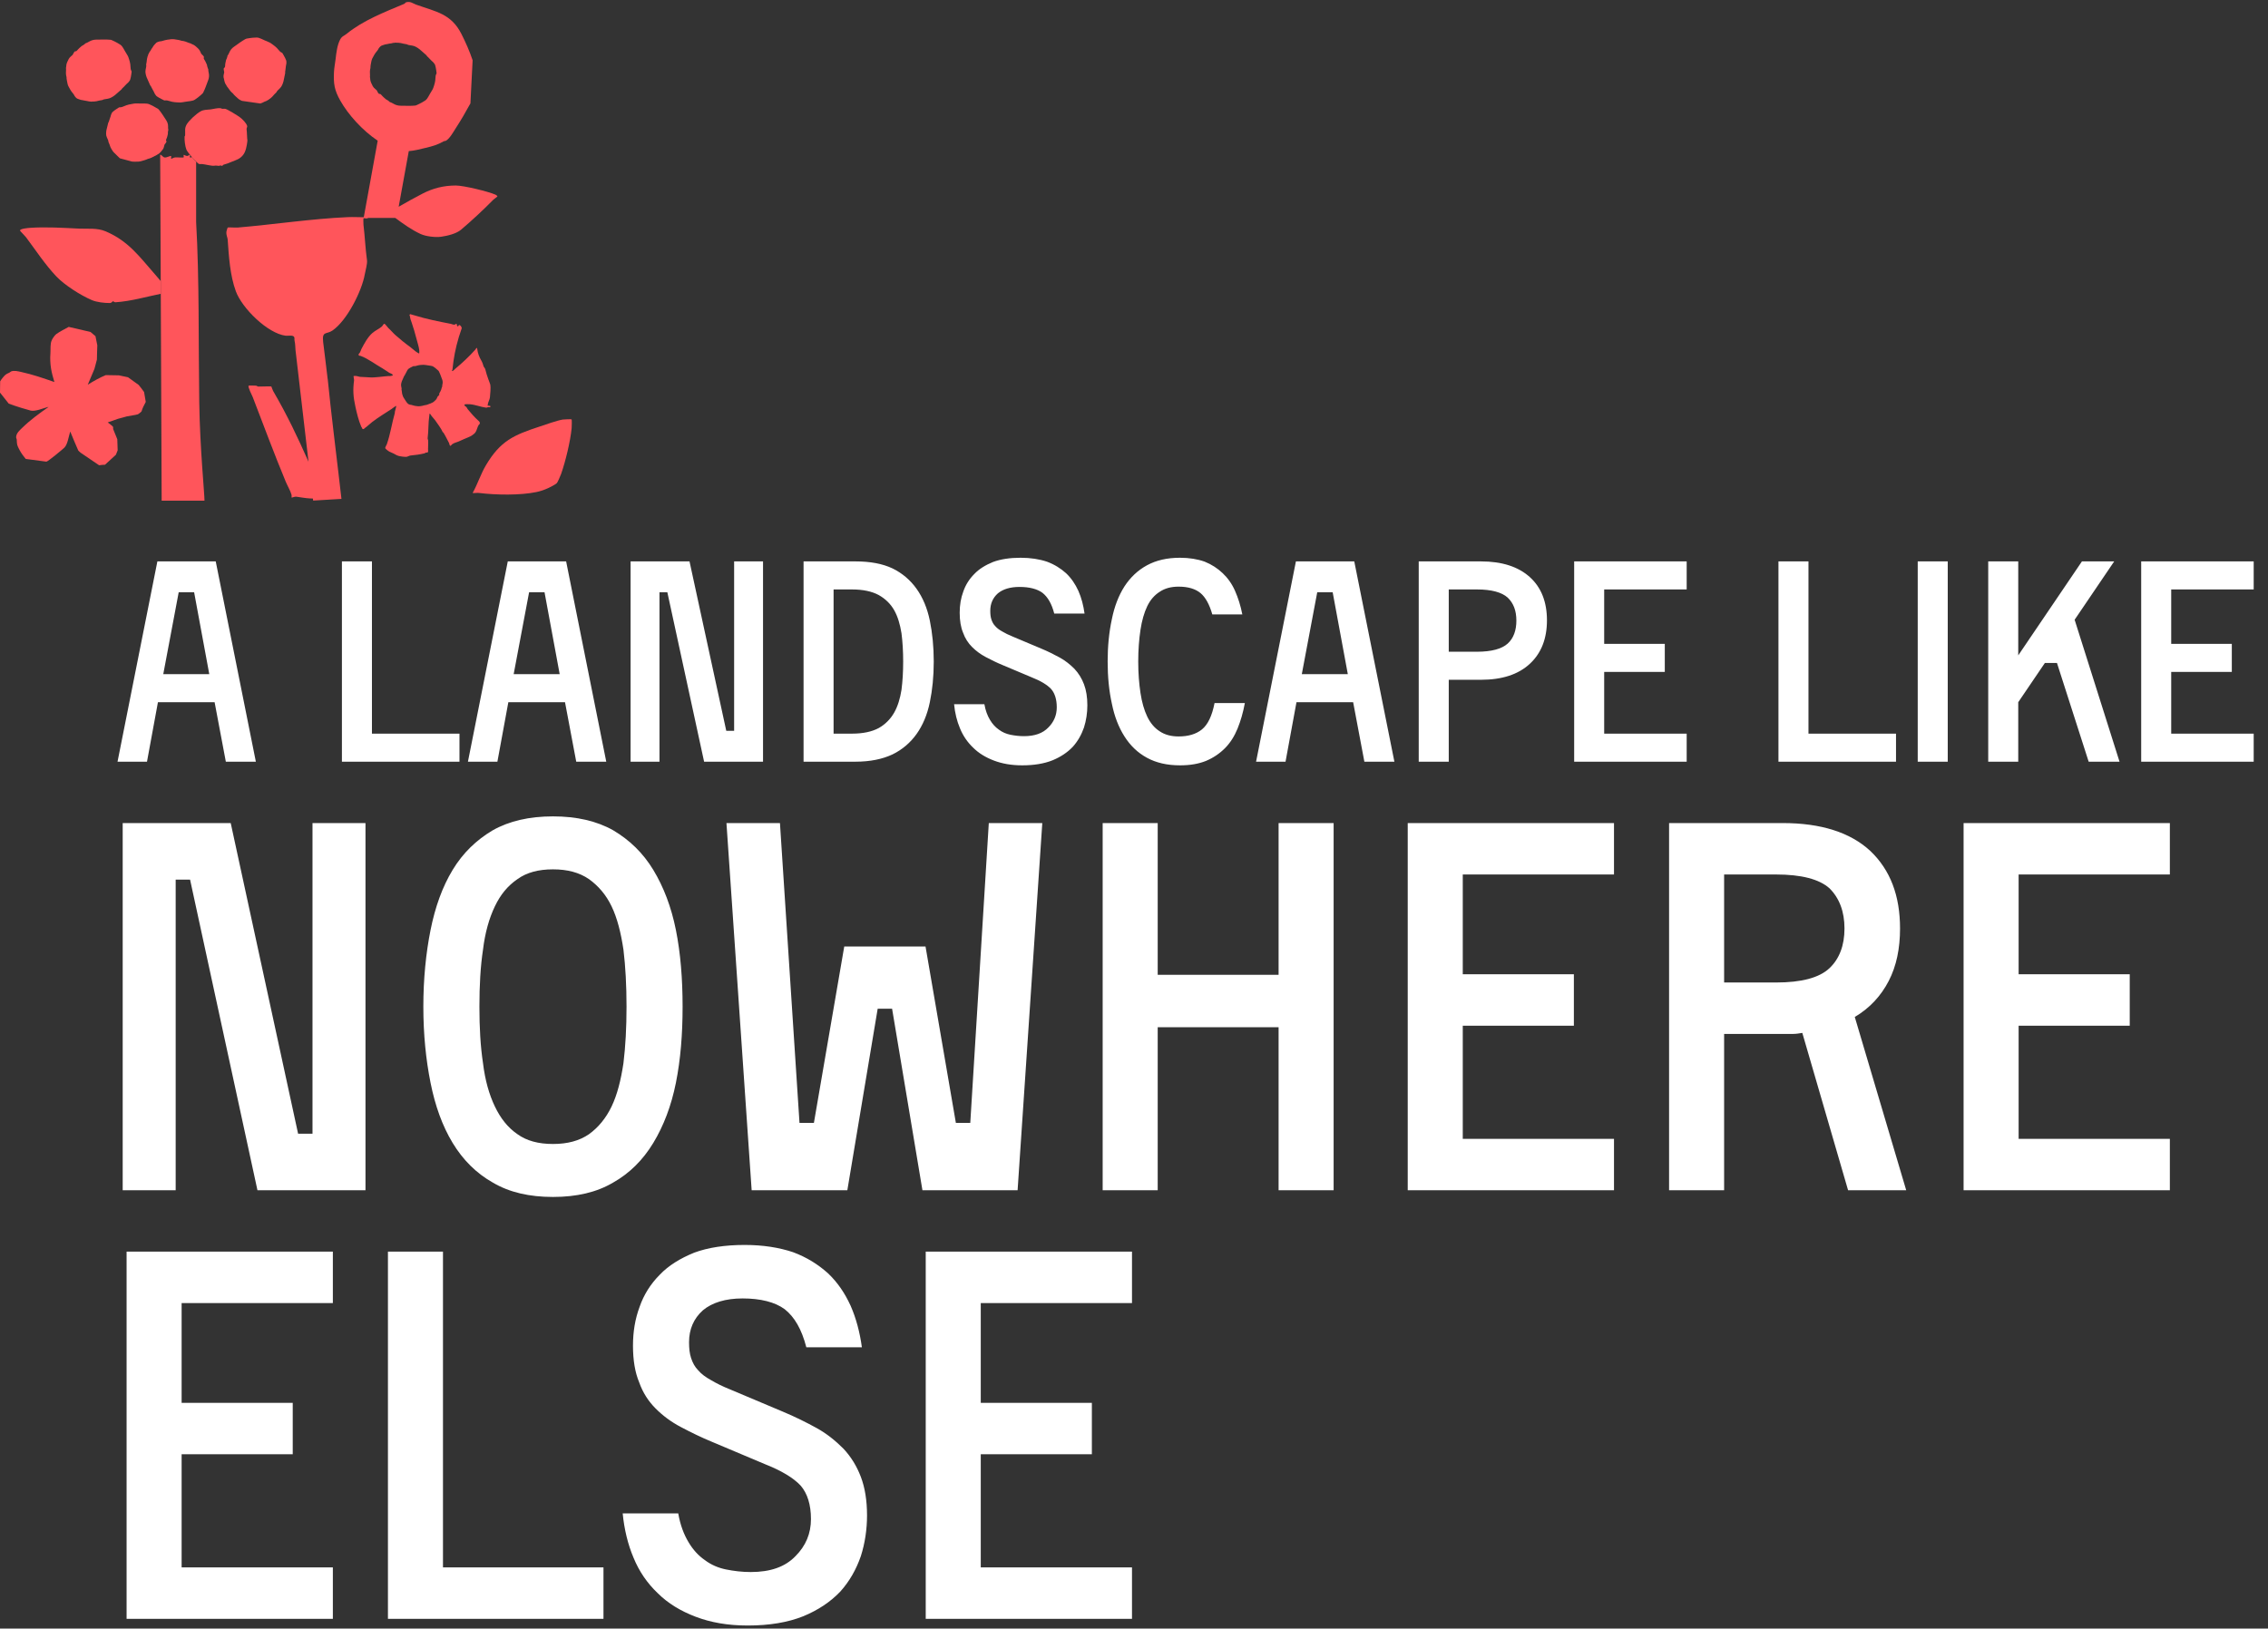
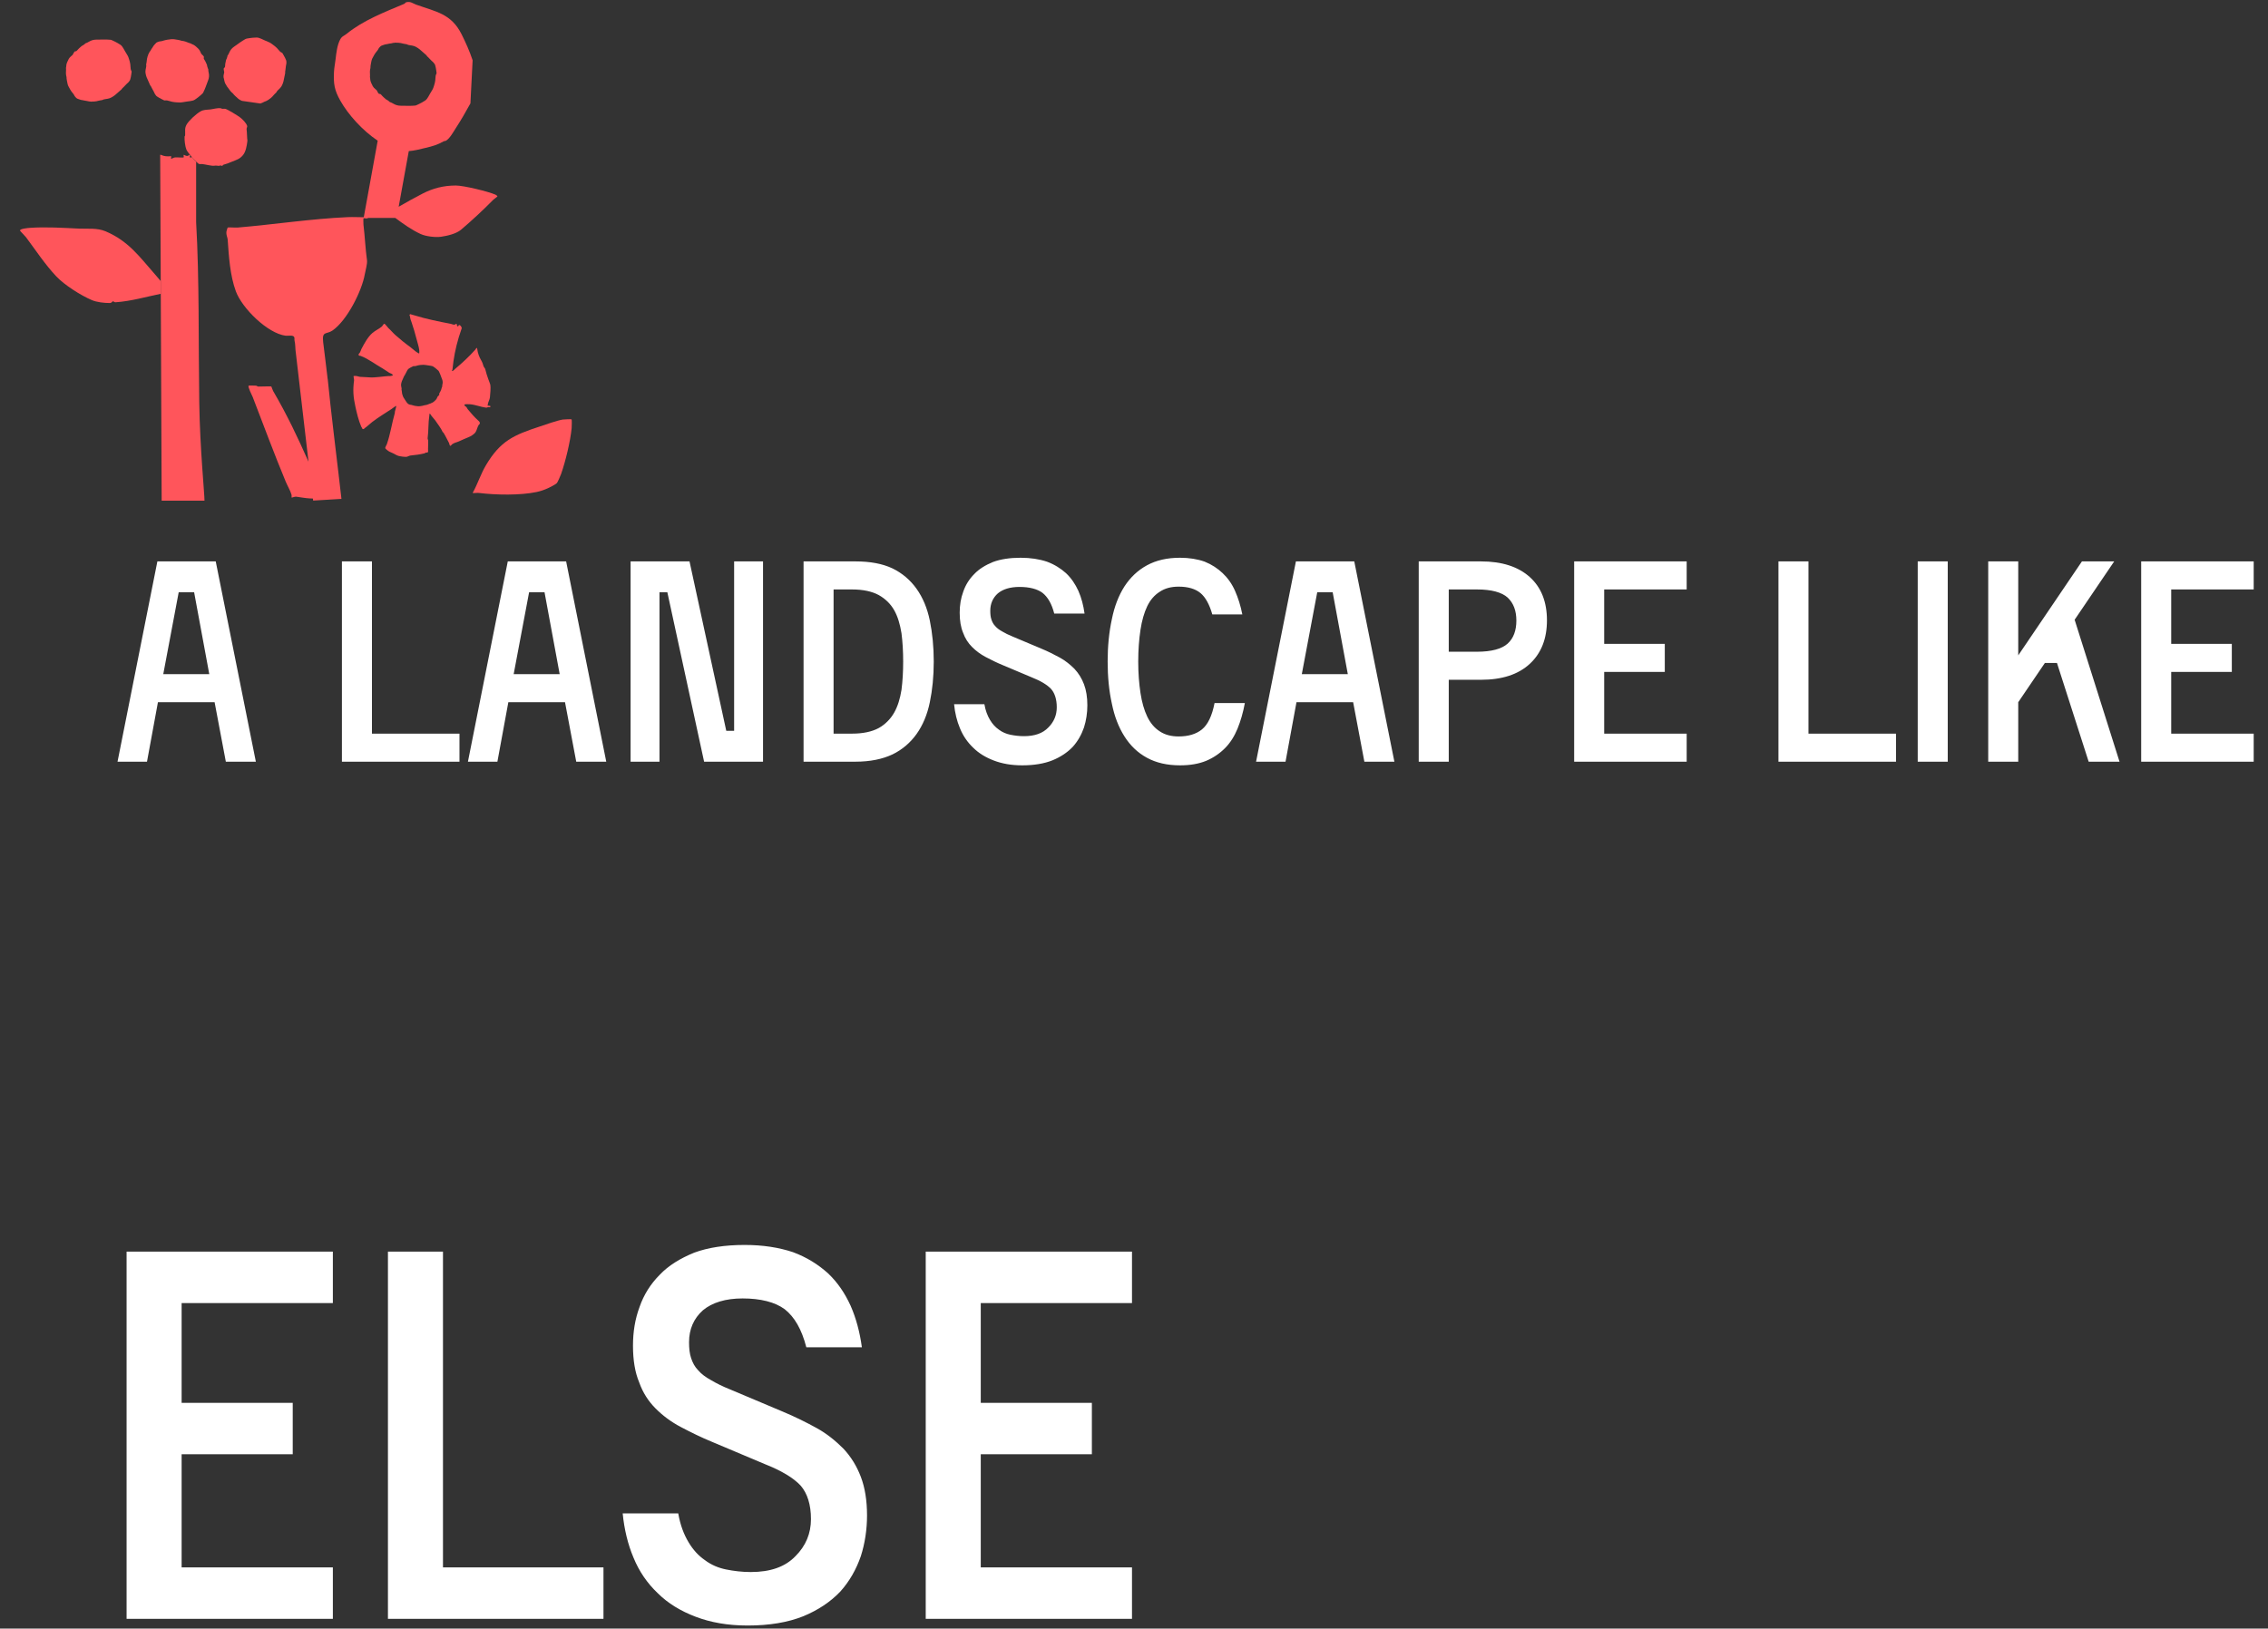
<svg xmlns="http://www.w3.org/2000/svg" width="582" height="418" viewBox="0 0 582 418" fill="none">
  <rect x="0" y="0" width="582" height="418" fill="#333333" stroke="none" />
-   <path d="M93.788 211.252V305.5H66.068L48.776 225.772H45.08V305.5H31.484V211.252H59.204L76.496 290.98H80.192V211.252H93.788ZM141.9 209.536C147.972 209.536 153.12 210.724 157.344 213.1C161.568 215.608 165 218.908 167.64 223.264C170.28 227.62 172.26 232.768 173.448 238.708C174.636 244.648 175.164 251.248 175.164 258.376C175.164 265.504 174.636 271.972 173.448 277.912C172.26 283.852 170.28 289 167.64 293.356C165 297.712 161.568 301.144 157.344 303.52C153.12 306.028 147.972 307.216 141.9 307.216C135.828 307.216 130.68 306.028 126.456 303.52C122.232 301.144 118.8 297.712 116.16 293.356C113.52 289 111.672 283.852 110.484 277.912C109.296 271.972 108.636 265.504 108.636 258.376C108.636 251.248 109.296 244.648 110.484 238.708C111.672 232.768 113.52 227.62 116.16 223.264C118.8 218.908 122.232 215.608 126.456 213.1C130.68 210.724 135.828 209.536 141.9 209.536ZM141.9 293.62C145.596 293.62 148.632 292.828 151.14 291.112C153.516 289.396 155.496 287.02 156.948 283.984C158.4 280.948 159.324 277.252 159.984 272.896C160.512 268.54 160.776 263.788 160.776 258.376C160.776 252.964 160.512 248.08 159.984 243.724C159.324 239.368 158.4 235.672 156.948 232.636C155.496 229.6 153.516 227.356 151.14 225.64C148.632 223.924 145.596 223.132 141.9 223.132C138.204 223.132 135.168 223.924 132.792 225.64C130.284 227.356 128.436 229.6 126.984 232.636C125.532 235.672 124.476 239.368 123.948 243.724C123.288 248.08 123.024 252.964 123.024 258.376C123.024 263.788 123.288 268.54 123.948 272.896C124.476 277.252 125.532 280.948 126.984 283.984C128.436 287.02 130.284 289.396 132.792 291.112C135.168 292.828 138.204 293.62 141.9 293.62ZM237.502 242.932L245.29 288.208H248.986L253.738 211.252H267.466L261.13 305.5H236.71L228.922 258.904H225.226L217.438 305.5H192.886L186.418 211.252H200.146L205.162 288.208H208.858L216.646 242.932H237.502ZM342.227 211.252V305.5H328.103V263.656H297.083V305.5H282.959V211.252H297.083V250.192H328.103V211.252H342.227ZM414.174 292.3V305.5H361.242V211.252H414.174V224.452H375.366V250.06H403.878V263.26H375.366V292.3H414.174ZM442.433 265.372V305.5H428.309V211.252H457.481C467.249 211.252 474.773 213.628 479.921 218.38C485.069 223.264 487.577 229.864 487.577 238.312C487.577 243.46 486.653 247.948 484.673 251.776C482.693 255.604 479.789 258.772 475.961 261.016L489.161 305.5H474.245L462.497 265.108C461.705 265.24 460.913 265.372 460.121 265.372C459.197 265.372 458.405 265.372 457.481 265.372H442.433ZM455.765 252.172C462.233 252.172 466.853 250.984 469.493 248.476C472.001 246.1 473.321 242.668 473.321 238.312C473.321 233.956 472.001 230.524 469.493 228.016C466.853 225.64 462.233 224.452 455.765 224.452H442.433V252.172H455.765ZM556.816 292.3V305.5H503.884V211.252H556.816V224.452H518.008V250.06H546.52V263.26H518.008V292.3H556.816Z" fill="white" />
  <path d="M85.416 402.3V415.5H32.484V321.252H85.416V334.452H46.608V360.06H75.12V373.26H46.608V402.3H85.416ZM154.859 402.3V415.5H99.551V321.252H113.675V402.3H154.859ZM206.916 345.804C205.728 341.184 203.88 338.016 201.372 336.036C198.864 334.188 195.168 333.264 190.548 333.264C186.192 333.264 182.76 334.32 180.384 336.3C178.008 338.412 176.82 341.184 176.82 344.484C176.82 346.068 176.952 347.388 177.348 348.576C177.744 349.764 178.272 350.82 179.196 351.744C179.988 352.668 181.044 353.46 182.496 354.252C183.816 355.044 185.4 355.836 187.38 356.628L200.844 362.304C204.012 363.624 206.916 365.076 209.556 366.528C212.196 367.98 214.44 369.828 216.42 371.808C218.4 373.92 219.852 376.296 220.908 379.068C221.964 381.84 222.492 385.14 222.492 388.968C222.492 392.532 221.964 396.096 220.908 399.396C219.72 402.828 218.004 405.864 215.628 408.504C213.12 411.144 209.952 413.256 206.124 414.84C202.164 416.424 197.412 417.216 191.868 417.216C186.72 417.216 182.364 416.424 178.536 414.972C174.708 413.52 171.408 411.54 168.768 408.9C166.128 406.392 164.016 403.356 162.564 399.792C161.112 396.36 160.188 392.532 159.792 388.44H174.048C174.576 391.476 175.5 393.852 176.688 395.832C177.876 397.812 179.196 399.264 180.912 400.452C182.496 401.64 184.344 402.432 186.324 402.828C188.304 403.224 190.416 403.488 192.66 403.488C197.676 403.488 201.504 402.168 204.144 399.396C206.784 396.756 208.104 393.588 208.104 389.892C208.104 386.196 207.18 383.292 205.464 381.312C203.616 379.332 200.58 377.484 196.224 375.768L182.76 370.092C179.856 368.904 177.216 367.584 174.708 366.264C172.2 364.944 170.088 363.36 168.24 361.512C166.392 359.664 164.94 357.42 164.016 354.78C162.96 352.272 162.432 349.104 162.432 345.408C162.432 341.844 162.96 338.544 164.148 335.376C165.204 332.34 166.92 329.568 169.296 327.192C171.54 324.816 174.576 322.968 178.14 321.516C181.704 320.196 186.06 319.536 191.076 319.536C195.828 319.536 199.92 320.196 203.484 321.384C207.048 322.704 209.952 324.552 212.46 326.796C214.968 329.172 216.816 331.944 218.268 335.112C219.72 338.412 220.644 341.976 221.172 345.804H206.916ZM290.485 402.3V415.5H237.553V321.252H290.485V334.452H251.677V360.06H280.189V373.26H251.677V402.3H290.485Z" fill="white" />
  <path d="M55.072 180.236H40.528L37.72 195.5H30.16L40.384 144.092H55.36L65.656 195.5H57.952L55.072 180.236ZM41.896 173.036H53.704L49.816 152.012H45.856L41.896 173.036ZM117.909 188.3V195.5H87.741V144.092H95.445V188.3H117.909ZM144.99 180.236H130.446L127.638 195.5H120.078L130.302 144.092H145.278L155.574 195.5H147.87L144.99 180.236ZM131.814 173.036H143.622L139.734 152.012H135.774L131.814 173.036ZM195.803 144.092V195.5H180.683L171.251 152.012H169.235V195.5H161.819V144.092H176.939L186.371 187.58H188.387V144.092H195.803ZM219.526 144.092C223.27 144.092 226.438 144.668 229.03 145.892C231.55 147.116 233.638 148.916 235.222 151.148C236.806 153.38 237.958 156.116 238.606 159.284C239.254 162.452 239.614 165.98 239.614 169.796C239.614 173.612 239.254 177.14 238.606 180.236C237.958 183.404 236.806 186.14 235.222 188.372C233.638 190.604 231.55 192.404 229.03 193.628C226.438 194.852 223.27 195.5 219.526 195.5H206.206V144.092H219.526ZM213.91 188.3H218.662C221.47 188.3 223.774 187.796 225.502 186.86C227.158 185.924 228.526 184.556 229.462 182.9C230.398 181.244 230.974 179.3 231.334 177.068C231.622 174.836 231.766 172.388 231.766 169.796C231.766 167.204 231.622 164.756 231.334 162.524C230.974 160.292 230.398 158.276 229.462 156.62C228.526 154.964 227.158 153.668 225.502 152.732C223.774 151.796 221.47 151.292 218.662 151.292H213.91V188.3ZM270.534 157.484C269.886 154.964 268.878 153.236 267.51 152.156C266.142 151.148 264.126 150.644 261.606 150.644C259.23 150.644 257.358 151.22 256.062 152.3C254.766 153.452 254.118 154.964 254.118 156.764C254.118 157.628 254.19 158.348 254.406 158.996C254.622 159.644 254.91 160.22 255.414 160.724C255.846 161.228 256.422 161.66 257.214 162.092C257.934 162.524 258.798 162.956 259.878 163.388L267.222 166.484C268.95 167.204 270.534 167.996 271.974 168.788C273.414 169.58 274.638 170.588 275.718 171.668C276.798 172.82 277.59 174.116 278.166 175.628C278.742 177.14 279.03 178.94 279.03 181.028C279.03 182.972 278.742 184.916 278.166 186.716C277.518 188.588 276.582 190.244 275.286 191.684C273.918 193.124 272.19 194.276 270.102 195.14C267.942 196.004 265.35 196.436 262.326 196.436C259.518 196.436 257.142 196.004 255.054 195.212C252.966 194.42 251.166 193.34 249.726 191.9C248.286 190.532 247.134 188.876 246.342 186.932C245.55 185.06 245.046 182.972 244.83 180.74H252.606C252.894 182.396 253.398 183.692 254.046 184.772C254.694 185.852 255.414 186.644 256.35 187.292C257.214 187.94 258.222 188.372 259.302 188.588C260.382 188.804 261.534 188.948 262.758 188.948C265.494 188.948 267.582 188.228 269.022 186.716C270.462 185.276 271.182 183.548 271.182 181.532C271.182 179.516 270.678 177.932 269.742 176.852C268.734 175.772 267.078 174.764 264.702 173.828L257.358 170.732C255.774 170.084 254.334 169.364 252.966 168.644C251.598 167.924 250.446 167.06 249.438 166.052C248.43 165.044 247.638 163.82 247.134 162.38C246.558 161.012 246.27 159.284 246.27 157.268C246.27 155.324 246.558 153.524 247.206 151.796C247.782 150.14 248.718 148.628 250.014 147.332C251.238 146.036 252.894 145.028 254.838 144.236C256.782 143.516 259.158 143.156 261.894 143.156C264.486 143.156 266.718 143.516 268.662 144.164C270.606 144.884 272.19 145.892 273.558 147.116C274.926 148.412 275.934 149.924 276.726 151.652C277.518 153.452 278.022 155.396 278.31 157.484H270.534ZM311.094 157.7C310.374 155.18 309.366 153.308 308.07 152.228C306.774 151.148 304.902 150.572 302.454 150.572C300.51 150.572 298.926 151.004 297.63 151.868C296.262 152.732 295.182 153.956 294.39 155.612C293.598 157.268 293.022 159.284 292.662 161.66C292.302 164.036 292.086 166.772 292.086 169.796C292.086 172.82 292.302 175.484 292.662 177.86C293.022 180.236 293.598 182.252 294.39 183.908C295.182 185.564 296.262 186.86 297.63 187.724C298.926 188.588 300.51 189.02 302.454 189.02C304.902 189.02 306.918 188.444 308.43 187.22C309.942 185.996 311.022 183.764 311.67 180.452H319.446C319.014 182.828 318.366 185.06 317.574 187.004C316.782 188.948 315.702 190.676 314.334 192.044C312.966 193.412 311.382 194.492 309.51 195.284C307.566 196.076 305.334 196.436 302.814 196.436C299.502 196.436 296.694 195.788 294.318 194.492C291.942 193.196 290.07 191.396 288.558 189.02C287.046 186.644 285.966 183.836 285.318 180.596C284.598 177.356 284.238 173.756 284.238 169.796C284.238 165.836 284.598 162.236 285.318 158.924C285.966 155.684 287.046 152.876 288.558 150.5C290.07 148.196 291.942 146.396 294.318 145.1C296.694 143.804 299.502 143.156 302.814 143.156C305.19 143.156 307.35 143.516 309.15 144.164C310.95 144.884 312.462 145.892 313.758 147.116C315.054 148.34 316.134 149.852 316.926 151.652C317.718 153.452 318.366 155.468 318.798 157.7H311.094ZM347.237 180.236H332.693L329.885 195.5H322.325L332.549 144.092H347.525L357.821 195.5H350.117L347.237 180.236ZM334.061 173.036H345.869L341.981 152.012H338.021L334.061 173.036ZM380.05 144.092C385.45 144.092 389.626 145.46 392.578 148.124C395.53 150.788 396.97 154.532 396.97 159.212C396.97 163.892 395.53 167.636 392.578 170.372C389.626 173.108 385.45 174.476 380.05 174.476H371.77V195.5H364.066V144.092H380.05ZM379.042 167.276C382.714 167.276 385.378 166.556 386.89 165.188C388.402 163.82 389.122 161.804 389.122 159.284C389.122 156.764 388.402 154.82 386.89 153.38C385.378 152.012 382.714 151.292 379.042 151.292H371.77V167.276H379.042ZM432.825 188.3V195.5H403.953V144.092H432.825V151.292H411.657V165.26H427.209V172.46H411.657V188.3H432.825ZM486.543 188.3V195.5H456.375V144.092H464.079V188.3H486.543ZM499.818 195.5H492.114V144.092H499.818V195.5ZM517.908 195.5H510.204V144.092H517.908V168.212L534.252 144.092H542.532L532.38 159.068L543.9 195.5H535.98L527.844 170.156H524.748L517.908 180.236V195.5ZM578.33 188.3V195.5H549.458V144.092H578.33V151.292H557.162V165.26H572.714V172.46H557.162V188.3H578.33Z" fill="white" />
  <path d="M84.082 97.273C83.753 94.142 83.282 90.933 82.927 87.796C82.597 84.878 83.753 85.898 85.309 84.839C89.047 82.276 92.862 74.703 93.611 70.397C93.772 69.48 94.302 67.679 94.179 66.808C93.753 63.812 93.644 60.688 93.269 57.673C93.237 57.389 93.224 56.097 93.282 56.039C93.411 55.91 94.263 56.252 94.438 55.929H101.429C103.456 57.44 105.638 59.002 107.937 60.061C109.292 60.688 111.765 60.978 113.237 60.758C114.883 60.513 117.085 59.997 118.331 58.944C121.036 56.646 124.005 53.902 126.555 51.294C126.762 51.081 127.64 50.494 127.647 50.403C127.659 50.294 127.317 50.035 127.149 49.964C125.271 49.138 118.957 47.608 116.943 47.614C113.857 47.627 111.171 48.292 108.46 49.68C106.381 50.745 104.334 51.895 102.307 53.063L104.902 38.783C106.336 38.679 107.769 38.305 109.176 37.963C111.074 37.498 112.185 37.22 113.928 36.239C114.038 36.181 114.238 36.22 114.444 36.11C115.413 35.568 116.329 33.87 116.917 32.966C118.202 30.997 119.538 28.705 120.719 26.536L121.281 15.471C120.519 13.146 119.396 10.674 118.44 8.776C115.794 3.521 111.952 3.03 106.8 1.197C105.922 0.887 105.341 0.261 104.192 0.596C104.024 0.641 103.934 0.9 103.721 0.99C98.743 3.082 93.172 5.232 88.957 8.679C88.272 9.241 87.749 9.247 87.252 10.216C86.523 11.642 86.303 13.566 86.122 15.135C86.013 16.097 85.754 17.453 85.709 18.389C85.554 21.533 85.806 23.127 87.336 25.845C89.331 29.383 92.966 33.463 96.923 36.11L93.353 55.755C91.997 55.755 90.629 55.671 89.273 55.729C79.989 56.136 70.28 57.621 60.938 58.409C60.46 58.447 58.511 58.305 58.42 58.402C58.382 58.441 58.13 59.293 58.11 59.422C58.001 60.378 58.388 60.901 58.427 61.488C58.724 65.814 59.021 70.662 60.518 74.755C62.087 79.055 68.627 85.581 73.32 86.169C73.953 86.246 75.335 85.878 75.535 86.614C75.599 86.847 75.515 87.156 75.586 87.447C75.819 88.461 75.728 88.938 75.832 89.862C76.936 99.403 78.046 108.964 79.169 118.513C76.393 112.251 73.701 106.537 70.099 100.372C69.938 100.101 69.679 99.261 69.641 99.216C69.524 99.093 66.832 99.248 66.29 99.216C66.051 99.203 65.903 99.003 65.657 98.984C65.367 98.958 63.882 98.926 63.811 98.99C63.52 99.274 64.669 101.437 64.863 101.934C67.652 109.178 70.364 116.505 73.346 123.684C73.746 124.639 74.56 126.04 74.805 126.976C74.863 127.209 74.792 127.674 74.831 127.706C74.896 127.77 75.625 127.428 76.025 127.48C77.058 127.622 78.453 127.88 79.466 127.925C79.647 127.932 79.944 127.945 80.293 127.958C80.312 128.132 80.331 128.306 80.357 128.481L87.62 128.048C87.62 128.048 86.303 116.589 85.593 110.824C85.038 106.305 84.567 101.799 84.095 97.26L84.082 97.273ZM96.277 22.824C96.026 22.617 95.8 22.391 95.658 22.114C95.516 21.843 95.393 21.565 95.257 21.287C95.135 21.048 95.083 20.784 95.025 20.526C94.986 20.338 95.025 20.132 94.967 19.951C94.896 19.751 94.967 19.576 94.954 19.389C94.909 18.724 94.883 18.066 95.064 17.427C95.051 16.833 95.206 16.271 95.309 15.697C95.348 15.464 95.438 15.232 95.529 15.012C95.6 14.838 95.709 14.683 95.8 14.522C95.961 14.238 96.097 13.934 96.297 13.682C96.484 13.456 96.632 13.198 96.833 12.985C96.891 12.921 96.955 12.856 96.988 12.778C97.168 12.359 97.465 12.023 97.801 11.771C98.104 11.623 98.401 11.558 98.673 11.455C98.957 11.345 99.312 11.365 99.602 11.268C99.925 11.158 100.28 11.19 100.596 11.081C100.7 11.048 100.816 11.042 100.926 11.009C101.119 10.951 101.339 11.016 101.533 10.945C101.687 10.893 101.862 11.061 102.036 10.964C102.075 10.945 102.146 10.964 102.204 10.977C102.436 11.003 102.662 11.029 102.824 11.048C103.379 11.158 103.857 11.319 104.412 11.371C104.593 11.487 104.793 11.552 105.006 11.578C105.27 11.61 105.542 11.655 105.806 11.707C106.148 11.778 106.491 11.875 106.781 12.055C107.085 12.249 107.414 12.417 107.685 12.656C108.201 13.108 108.718 13.56 109.234 14.011C109.318 14.089 109.428 14.16 109.467 14.25C109.538 14.412 109.673 14.515 109.796 14.625C110.241 15.032 110.603 15.509 111.081 15.897C111.126 15.935 111.171 15.974 111.203 16.019C111.378 16.258 111.61 16.471 111.675 16.749C111.771 17.181 111.914 17.608 111.939 18.047C111.952 18.272 111.997 18.498 112.036 18.763C112.03 18.789 112.023 18.866 111.991 18.924C111.784 19.279 111.746 19.68 111.739 20.067C111.726 20.932 111.475 21.733 111.197 22.527C111.113 22.766 110.997 22.998 110.855 23.211C110.5 23.741 110.222 24.309 109.899 24.851C109.68 25.212 109.46 25.568 109.099 25.806C108.834 25.981 108.563 26.149 108.279 26.303C107.808 26.562 107.317 26.801 106.82 27.02C106.704 27.072 106.568 27.098 106.439 27.104C105.922 27.13 105.413 27.181 104.89 27.162C104.199 27.136 103.502 27.143 102.811 27.136C102.146 27.13 101.52 26.962 100.945 26.613C100.797 26.523 100.648 26.439 100.493 26.368C100.319 26.291 100.138 26.226 99.97 26.155C99.867 25.961 99.641 25.903 99.499 25.761C99.35 25.613 99.118 25.587 98.969 25.425C98.815 25.264 98.621 25.128 98.453 24.974C98.305 24.838 98.15 24.696 98.027 24.548C97.898 24.386 97.775 24.238 97.594 24.122C97.485 24.108 97.368 24.096 97.252 24.089C97.175 24.005 97.084 23.928 97.026 23.837C96.904 23.637 96.8 23.424 96.658 23.153C96.574 23.076 96.432 22.953 96.284 22.83L96.277 22.824Z" fill="#FF555B" />
-   <path d="M35.565 98.784L32.847 96.828C32.041 96.64 31.279 96.498 30.51 96.337L27.14 96.279C25.694 96.866 24.022 97.809 22.524 98.732C23.119 97.331 23.777 95.762 24.235 94.684L24.868 92.308C24.9 91.198 24.92 89.591 24.971 88.635L24.5 86.285C24.08 85.93 23.654 85.575 23.222 85.201L17.637 83.903C16.559 84.497 15.384 85.065 14.455 85.736C14.087 85.995 13.48 86.873 13.293 87.292C12.821 88.267 13.021 89.648 12.938 90.681C12.834 91.934 12.892 93.29 13.099 94.594C13.286 95.762 13.615 96.911 13.958 98.054C11.169 97.079 8.347 96.104 5.462 95.478C4.622 95.291 3.615 95.026 2.828 95.343C2.686 95.401 2.595 95.562 2.447 95.62C1.472 96.072 1.375 96.13 0.671 96.982C0.439 97.266 0.226 97.563 0.039 97.873C0.039 97.873 0.013 99.61 0 100.766L2.24 103.593C3.686 104.168 7.211 105.239 7.863 105.382C9.116 105.659 11.02 104.794 12.253 104.478C12.311 104.458 12.376 104.465 12.441 104.465C10.155 106.059 7.831 107.738 5.752 109.759C5.055 110.436 4.145 111.192 4.138 112.244C4.138 112.425 4.293 112.644 4.3 112.845C4.338 114.116 4.358 114.252 5.023 115.517C5.468 116.344 6.01 117.092 6.598 117.79L11.905 118.493C12.337 118.435 16.017 115.382 16.534 114.878C17.334 114.09 17.625 112.037 17.999 110.83C17.999 110.811 18.018 110.792 18.031 110.772C18.67 112.412 19.413 114.045 20.078 115.614C20.116 115.692 20.381 115.937 20.71 116.214L25.436 119.417C25.927 119.333 26.437 119.3 26.947 119.281L29.742 116.718C29.91 116.298 30.058 115.879 30.194 115.575L30.097 112.728C29.762 111.85 29.407 111.05 29.058 110.172C28.993 109.997 29.097 109.688 28.968 109.494C28.871 109.345 28.09 108.745 27.876 108.59C27.793 108.538 27.709 108.48 27.638 108.422L30.31 107.486C30.936 107.351 32.208 106.95 32.538 106.879C33.409 106.686 34.558 106.576 35.391 106.337C35.507 106.305 36.295 105.691 36.327 105.569C36.56 104.736 36.986 103.955 37.405 103.161L36.973 100.624C36.598 100.049 36.024 99.358 35.585 98.797L35.565 98.784Z" fill="#FF555B" />
  <path d="M39.861 70.52C35.852 65.975 33.057 61.914 27.111 59.377C24.91 58.441 22.534 58.783 20.248 58.673C16.11 58.48 11.798 58.196 7.679 58.48C7.253 58.512 5.051 58.693 5.135 59.19C5.155 59.3 6.426 60.558 6.665 60.881C9.177 64.238 11.559 67.886 14.451 70.946C16.517 73.135 20.674 75.794 23.554 77.021C24.864 77.582 26.769 77.776 28.163 77.776C28.667 77.776 28.88 77.331 28.983 77.311C29.08 77.299 29.332 77.602 29.642 77.582C33.644 77.318 37.427 76.182 41.269 75.407L41.256 72.16C40.72 71.533 40.223 70.927 39.868 70.52H39.861Z" fill="#FF555B" />
  <path d="M144.501 107.673C143.055 107.88 140.072 108.958 138.594 109.442C131.835 111.657 128.407 113.129 124.675 119.449C123.345 121.696 122.558 124.265 121.279 126.537C121.809 126.589 122.409 126.466 122.913 126.525C127.238 127.06 133.5 127.17 137.709 126.279C138.678 126.073 139.679 125.737 140.582 125.317C141.209 125.027 142.358 124.459 142.848 124.039C143.1 123.826 143.83 122.083 143.991 121.637C145.108 118.481 146.386 113.18 146.696 109.868C146.728 109.507 146.767 107.719 146.683 107.641C146.606 107.564 144.869 107.628 144.501 107.68V107.673Z" fill="#FF555B" />
  <path d="M121.99 110.992C122.358 110.475 122.468 109.688 122.81 109.113C122.888 108.984 123.094 108.848 123.114 108.771C123.223 108.371 122.959 108.151 122.688 107.912C121.797 107.125 120.854 106.027 120.041 105.052C119.828 104.794 119.737 104.316 119.343 104.29C119.402 104.11 119.001 103.935 119.227 103.813C119.402 103.716 120.325 103.735 120.583 103.755C121.919 103.858 123.34 104.445 124.682 104.626C125.025 104.671 125.109 104.465 125.457 104.497C125.819 104.536 125.864 104.587 125.825 104.187C125.67 104.252 125.496 104.097 125.444 104.097C125.302 104.097 125.07 104.407 125.173 103.8C125.27 103.193 125.651 102.58 125.722 101.973C125.806 101.25 125.961 99.384 125.819 98.738C125.728 98.351 125.438 97.718 125.302 97.312C124.999 96.401 124.728 95.665 124.521 94.742C124.476 94.529 124.14 94.187 124.108 94.077C123.934 93.464 123.785 92.999 123.462 92.45C122.959 91.598 122.604 90.617 122.481 89.655C122.384 88.906 122.158 89.526 121.945 89.765C120.447 91.456 118.588 93.186 116.864 94.62C116.735 94.729 116.161 95.375 115.999 95.213C115.935 95.149 116.103 94.949 116.109 94.839C116.393 91.934 116.89 89.365 117.736 86.53L118.485 84.251C118.511 83.935 118.091 83.348 117.781 83.438C117.613 83.483 117.671 83.858 117.458 83.761C117.2 83.645 117.213 83.141 117.187 83.115C117.103 83.025 116.8 83.296 116.69 83.322C116.348 83.399 116.025 83.186 115.715 83.128C112.578 82.521 109.337 81.869 106.348 80.94L105.257 80.63C104.927 80.849 105.179 81.004 105.205 81.217C105.283 81.888 105.431 82.192 105.651 82.825C106.09 84.116 106.522 85.543 106.838 86.821C107.064 87.731 107.49 88.977 107.587 89.855C107.6 89.984 107.613 90.643 107.587 90.668C107.49 90.772 107.297 90.604 107.213 90.559C106.593 90.236 105.935 89.552 105.321 89.106C103.927 88.099 102.687 87.085 101.435 85.975C100.834 85.439 100.286 84.755 99.653 84.193C99.44 84.006 98.82 83.044 98.575 83.109C98.407 83.154 98.155 83.664 97.981 83.812C97.284 84.406 96.302 84.839 95.605 85.433C94.398 86.453 93.468 88.189 92.739 89.591C92.603 89.855 92.526 90.21 92.351 90.501C92.209 90.74 91.938 90.798 92.042 91.159C92.1 91.366 92.39 91.288 92.513 91.334C94.437 92.037 96.393 93.561 98.155 94.549C98.801 94.91 99.304 95.33 99.924 95.698C100.215 95.872 100.615 95.898 100.789 96.234C100.905 96.453 100.395 96.414 100.305 96.505C98.368 96.511 96.412 97.021 94.566 96.84C93.849 96.769 93.107 96.789 92.416 96.724C91.964 96.679 91.583 96.453 91.112 96.492C91.009 96.498 90.757 96.492 90.744 96.505C90.673 96.576 90.886 97.389 90.854 97.641C90.524 100.178 90.654 101.831 91.189 104.323C91.544 105.988 92.029 107.964 92.7 109.507C92.797 109.733 92.991 109.881 93.01 110.114C93.41 110.21 93.436 109.997 93.656 109.843C94.275 109.416 94.876 108.803 95.489 108.332C97.084 107.105 98.794 106.085 100.46 104.988C100.576 104.91 101.603 104.123 101.648 104.174C101.783 104.336 101.235 105.653 101.325 105.963C100.57 108.616 100.176 111.424 99.259 114.045C99.175 114.291 98.749 114.865 98.891 115.085C98.949 115.175 99.169 115.375 99.272 115.459C99.731 115.866 100.189 116.066 100.718 116.279C101.222 116.479 101.719 116.873 102.255 117.009C102.791 117.151 103.875 117.312 104.405 117.241C104.579 117.215 105.044 116.944 105.366 116.912C106.651 116.789 107.671 116.66 108.924 116.363C109.027 116.337 109.169 116.195 109.272 116.169C109.531 116.111 109.808 116.266 109.86 115.892C109.795 114.943 109.937 113.91 109.86 112.967C109.847 112.806 109.711 112.696 109.744 112.425C109.995 110.533 109.873 108.571 110.17 106.692C110.208 106.447 110.157 105.833 110.492 106.389C110.848 106.976 111.254 107.305 111.642 107.835C112.042 108.383 113.333 110.198 113.514 110.714C113.662 111.147 113.598 110.843 113.74 110.972C113.869 111.088 115.095 113.393 115.244 113.735C115.315 113.897 115.36 114.504 115.638 114.42C115.709 114.4 115.909 114.123 116.012 114.039C116.509 113.664 117.123 113.548 117.671 113.322C118.543 112.961 119.44 112.496 120.228 112.212C120.77 112.012 121.68 111.437 122.016 110.966L121.99 110.992ZM113.546 98.596C113.52 98.7 113.501 98.803 113.488 98.913C113.475 99.029 113.475 99.145 113.469 99.261C113.365 99.365 113.385 99.507 113.32 99.616C113.256 99.733 113.294 99.875 113.223 99.997C113.152 100.126 113.107 100.262 113.049 100.391C112.997 100.507 112.939 100.624 112.868 100.727C112.797 100.837 112.726 100.94 112.694 101.069C112.713 101.133 112.726 101.205 112.746 101.269C112.707 101.334 112.681 101.405 112.636 101.456C112.533 101.573 112.423 101.676 112.281 101.818C112.255 101.882 112.203 101.992 112.158 102.102C112.081 102.289 111.984 102.47 111.842 102.618C111.7 102.76 111.551 102.89 111.403 103.032C111.274 103.154 111.119 103.245 110.964 103.335C110.854 103.4 110.712 103.419 110.609 103.496C110.499 103.58 110.37 103.58 110.254 103.632C109.84 103.806 109.421 103.968 108.975 104.006C108.601 104.148 108.201 104.181 107.813 104.252C107.652 104.278 107.49 104.284 107.329 104.278C107.206 104.278 107.077 104.252 106.955 104.232C106.742 104.2 106.516 104.194 106.309 104.129C106.122 104.071 105.928 104.045 105.741 103.974C105.689 103.955 105.631 103.935 105.573 103.929C105.263 103.916 104.986 103.826 104.747 103.684C104.585 103.542 104.476 103.387 104.353 103.251C104.217 103.109 104.153 102.909 104.024 102.76C103.882 102.599 103.824 102.392 103.688 102.231C103.643 102.179 103.617 102.115 103.572 102.057C103.488 101.96 103.488 101.818 103.397 101.721C103.333 101.644 103.397 101.508 103.301 101.43C103.281 101.411 103.281 101.366 103.268 101.334C103.236 101.198 103.204 101.056 103.178 100.959C103.126 100.617 103.12 100.307 103.036 99.978C103.075 99.849 103.068 99.72 103.036 99.591C102.997 99.429 102.965 99.268 102.946 99.106C102.913 98.893 102.9 98.68 102.952 98.474C103.004 98.254 103.042 98.035 103.133 97.822C103.307 97.428 103.481 97.028 103.656 96.634C103.688 96.569 103.707 96.492 103.759 96.447C103.849 96.369 103.882 96.272 103.927 96.175C104.088 95.827 104.314 95.517 104.456 95.162C104.469 95.13 104.482 95.097 104.508 95.065C104.624 94.916 104.708 94.736 104.869 94.632C105.121 94.478 105.366 94.303 105.638 94.194C105.78 94.135 105.915 94.058 106.07 93.98C106.09 93.98 106.135 93.968 106.18 93.974C106.451 94.013 106.716 93.948 106.968 93.864C107.523 93.677 108.091 93.651 108.659 93.632C108.833 93.632 109.008 93.645 109.175 93.677C109.595 93.761 110.015 93.793 110.434 93.864C110.712 93.909 110.99 93.955 111.222 94.11C111.39 94.219 111.558 94.342 111.726 94.471C111.997 94.684 112.255 94.91 112.507 95.149C112.565 95.201 112.61 95.278 112.642 95.349C112.771 95.639 112.92 95.917 113.023 96.221C113.159 96.621 113.32 97.015 113.469 97.415C113.611 97.796 113.643 98.19 113.546 98.596Z" fill="#FF555B" />
-   <path d="M49.639 40.765C49.542 40.655 49.407 40.506 49.252 40.326C49.019 40.41 48.826 40.481 48.748 40.397C48.632 40.274 48.955 39.712 48.548 39.738C48.116 40.41 47.192 39.674 47.147 39.738C47.038 39.867 47.231 40.287 47.121 40.403C47.031 40.506 45.404 40.352 44.907 40.403C44.5 40.442 43.984 40.823 43.926 40.752C43.822 40.623 44.01 40.19 43.913 40.08C43.713 39.867 42.789 40.558 42.131 40.397C41.853 40.332 41.285 39.557 41.105 39.745L41.246 72.166L41.259 75.413L41.485 128.5H52.473C52.519 127.067 51.305 115.085 51.13 103.232C50.904 87.835 51.176 71.682 50.33 57.008V41.494C50.052 41.217 49.762 40.92 49.633 40.778L49.639 40.765Z" fill="#FF555B" />
+   <path d="M49.639 40.765C49.542 40.655 49.407 40.506 49.252 40.326C49.019 40.41 48.826 40.481 48.748 40.397C48.632 40.274 48.955 39.712 48.548 39.738C48.116 40.41 47.192 39.674 47.147 39.738C47.038 39.867 47.231 40.287 47.121 40.403C47.031 40.506 45.404 40.352 44.907 40.403C44.5 40.442 43.984 40.823 43.926 40.752C43.822 40.623 44.01 40.19 43.913 40.08C41.853 40.332 41.285 39.557 41.105 39.745L41.246 72.166L41.259 75.413L41.485 128.5H52.473C52.519 127.067 51.305 115.085 51.13 103.232C50.904 87.835 51.176 71.682 50.33 57.008V41.494C50.052 41.217 49.762 40.92 49.633 40.778L49.639 40.765Z" fill="#FF555B" />
  <path d="M17.07 19.712C17.057 20.3 17.212 20.855 17.315 21.416C17.354 21.649 17.438 21.868 17.528 22.088C17.599 22.256 17.702 22.411 17.793 22.572C17.954 22.85 18.083 23.147 18.283 23.398C18.464 23.624 18.613 23.87 18.813 24.083C18.871 24.147 18.929 24.212 18.961 24.289C19.142 24.703 19.426 25.032 19.762 25.284C20.065 25.426 20.349 25.49 20.62 25.593C20.904 25.703 21.246 25.684 21.537 25.781C21.853 25.884 22.202 25.858 22.518 25.961C22.622 25.994 22.738 26 22.841 26.032C23.035 26.09 23.248 26.026 23.441 26.09C23.59 26.142 23.764 25.974 23.939 26.071C23.977 26.09 24.048 26.071 24.106 26.058C24.332 26.032 24.558 26.007 24.72 25.987C25.262 25.877 25.733 25.723 26.282 25.671C26.463 25.555 26.657 25.497 26.869 25.471C27.134 25.438 27.392 25.393 27.651 25.342C27.986 25.277 28.322 25.174 28.613 24.999C28.916 24.812 29.232 24.644 29.503 24.412C30.007 23.966 30.517 23.521 31.027 23.076C31.111 23.005 31.221 22.927 31.259 22.843C31.331 22.682 31.466 22.585 31.589 22.475C32.028 22.075 32.383 21.604 32.848 21.223C32.893 21.184 32.932 21.145 32.964 21.107C33.132 20.874 33.358 20.661 33.422 20.384C33.519 19.957 33.661 19.538 33.687 19.105C33.7 18.886 33.745 18.66 33.784 18.401C33.777 18.376 33.771 18.298 33.739 18.247C33.532 17.898 33.493 17.504 33.487 17.123C33.474 16.271 33.222 15.483 32.951 14.702C32.867 14.463 32.751 14.238 32.609 14.024C32.26 13.502 31.989 12.946 31.666 12.411C31.453 12.055 31.234 11.707 30.879 11.474C30.62 11.307 30.349 11.139 30.072 10.984C29.607 10.726 29.129 10.493 28.638 10.28C28.529 10.228 28.393 10.209 28.264 10.203C27.76 10.177 27.257 10.125 26.74 10.145C26.056 10.17 25.378 10.164 24.694 10.17C24.035 10.177 23.422 10.345 22.854 10.687C22.712 10.777 22.564 10.861 22.409 10.932C22.241 11.009 22.06 11.074 21.892 11.145C21.789 11.339 21.569 11.39 21.427 11.533C21.279 11.681 21.053 11.707 20.904 11.862C20.749 12.023 20.562 12.152 20.394 12.307C20.246 12.443 20.097 12.578 19.975 12.727C19.852 12.882 19.723 13.03 19.549 13.146C19.439 13.159 19.329 13.166 19.213 13.179C19.135 13.263 19.045 13.34 18.993 13.431C18.871 13.631 18.774 13.837 18.625 14.102C18.541 14.173 18.399 14.302 18.257 14.418C18.012 14.625 17.786 14.844 17.644 15.122C17.502 15.387 17.386 15.664 17.25 15.935C17.134 16.168 17.076 16.433 17.024 16.684C16.986 16.872 17.024 17.072 16.966 17.252C16.895 17.446 16.966 17.62 16.953 17.808C16.908 18.46 16.882 19.112 17.057 19.738L17.07 19.712Z" fill="#FF555B" />
  <path d="M37.656 19.893C37.927 20.5 38.192 21.1 38.456 21.707C38.502 21.804 38.534 21.926 38.611 21.991C38.747 22.107 38.799 22.262 38.863 22.411C39.108 22.94 39.451 23.418 39.67 23.96C39.69 24.012 39.715 24.063 39.748 24.108C39.922 24.341 40.051 24.612 40.303 24.767C40.69 24.999 41.058 25.264 41.478 25.438C41.691 25.529 41.897 25.645 42.143 25.768C42.175 25.768 42.246 25.793 42.317 25.78C42.73 25.716 43.137 25.819 43.518 25.948C44.364 26.233 45.235 26.278 46.1 26.303C46.365 26.31 46.63 26.284 46.888 26.233C47.527 26.103 48.172 26.052 48.812 25.948C49.238 25.884 49.657 25.806 50.012 25.574C50.271 25.4 50.529 25.219 50.781 25.025C51.194 24.703 51.594 24.354 51.975 23.992C52.065 23.908 52.136 23.799 52.182 23.682C52.382 23.243 52.608 22.811 52.763 22.352C52.976 21.739 53.215 21.132 53.441 20.526C53.66 19.938 53.705 19.338 53.563 18.718C53.524 18.556 53.492 18.401 53.473 18.24C53.453 18.059 53.453 17.885 53.441 17.711C53.286 17.556 53.311 17.336 53.221 17.162C53.124 16.981 53.176 16.768 53.079 16.587C52.976 16.394 52.905 16.181 52.814 15.981C52.73 15.806 52.646 15.626 52.537 15.464C52.427 15.303 52.324 15.135 52.266 14.941C52.291 14.838 52.317 14.735 52.349 14.631C52.291 14.534 52.253 14.431 52.182 14.347C52.027 14.173 51.852 14.011 51.639 13.792C51.594 13.689 51.517 13.527 51.446 13.359C51.323 13.069 51.181 12.798 50.961 12.572C50.742 12.352 50.516 12.152 50.29 11.939C50.096 11.752 49.858 11.616 49.625 11.481C49.451 11.384 49.238 11.352 49.083 11.236C48.915 11.106 48.715 11.106 48.541 11.029C47.908 10.764 47.269 10.519 46.584 10.461C46.01 10.248 45.403 10.196 44.809 10.093C44.564 10.048 44.312 10.048 44.067 10.054C43.873 10.054 43.686 10.099 43.492 10.125C43.163 10.17 42.821 10.183 42.504 10.28C42.22 10.364 41.923 10.409 41.639 10.512C41.555 10.545 41.471 10.571 41.387 10.577C40.916 10.596 40.49 10.738 40.129 10.951C39.883 11.171 39.722 11.403 39.522 11.61C39.315 11.823 39.218 12.133 39.018 12.359C38.805 12.604 38.715 12.927 38.502 13.166C38.431 13.243 38.385 13.347 38.321 13.431C38.198 13.579 38.192 13.792 38.056 13.941C37.953 14.057 38.056 14.27 37.908 14.386C37.875 14.412 37.875 14.483 37.862 14.541C37.811 14.748 37.759 14.961 37.72 15.109C37.643 15.632 37.636 16.103 37.501 16.607C37.559 16.807 37.546 17.001 37.501 17.194C37.443 17.44 37.398 17.685 37.359 17.937C37.314 18.259 37.294 18.595 37.372 18.912C37.456 19.241 37.507 19.589 37.649 19.906L37.656 19.893Z" fill="#FF555B" />
  <path d="M57.403 19.938C57.455 20.235 57.526 20.526 57.59 20.816C57.642 21.074 57.758 21.32 57.868 21.552C57.952 21.72 58.113 21.862 58.165 22.043C58.236 22.243 58.397 22.346 58.494 22.501C58.862 23.05 59.249 23.586 59.785 24.005C60.134 24.483 60.605 24.845 61.038 25.251C61.218 25.413 61.419 25.548 61.632 25.671C61.774 25.761 61.935 25.819 62.09 25.89L66.822 26.568C66.938 26.517 67.055 26.459 67.171 26.426C67.487 26.336 67.752 26.116 68.068 26.026C68.178 25.994 68.275 25.936 68.371 25.903C68.565 25.845 68.694 25.671 68.894 25.619C69.049 25.574 69.088 25.348 69.282 25.329C69.327 25.329 69.366 25.264 69.411 25.225C69.579 25.077 69.74 24.928 69.863 24.825C70.231 24.431 70.515 24.044 70.928 23.695C70.999 23.502 71.122 23.347 71.27 23.205C71.464 23.03 71.645 22.85 71.825 22.662C72.058 22.424 72.264 22.152 72.387 21.855C72.516 21.533 72.671 21.223 72.742 20.881C72.878 20.235 73.013 19.596 73.142 18.957C73.162 18.847 73.207 18.724 73.181 18.634C73.142 18.466 73.188 18.305 73.22 18.15C73.323 17.582 73.323 17.001 73.465 16.433C73.478 16.387 73.491 16.329 73.491 16.278C73.478 15.993 73.536 15.697 73.414 15.438C73.226 15.038 73.084 14.625 72.832 14.263C72.703 14.076 72.607 13.87 72.478 13.637C72.452 13.618 72.406 13.566 72.342 13.534C71.961 13.372 71.683 13.075 71.445 12.766C70.909 12.081 70.211 11.584 69.514 11.1C69.301 10.958 69.062 10.835 68.817 10.745C68.21 10.512 67.642 10.216 67.048 9.957C66.661 9.796 66.26 9.628 65.834 9.634C65.518 9.634 65.195 9.66 64.872 9.686C64.343 9.731 63.807 9.815 63.278 9.912C63.155 9.938 63.026 9.99 62.923 10.054C62.497 10.312 62.064 10.558 61.651 10.855C61.115 11.255 60.56 11.629 60.018 12.017C59.488 12.391 59.094 12.862 58.849 13.456C58.785 13.605 58.714 13.76 58.636 13.902C58.546 14.057 58.436 14.212 58.352 14.354C58.391 14.573 58.236 14.735 58.21 14.928C58.184 15.129 58.016 15.277 57.99 15.483C57.965 15.703 57.894 15.91 57.855 16.123C57.816 16.316 57.777 16.51 57.777 16.697C57.777 16.897 57.764 17.085 57.694 17.278C57.61 17.343 57.526 17.42 57.435 17.491C57.435 17.608 57.403 17.717 57.409 17.82C57.442 18.053 57.487 18.273 57.539 18.569C57.513 18.679 57.48 18.854 57.435 19.028C57.364 19.338 57.319 19.641 57.377 19.938H57.403Z" fill="#FF555B" />
-   <path d="M30.709 27.53C30.638 27.53 30.567 27.562 30.541 27.569C30.321 27.711 30.147 27.84 29.953 27.943C29.579 28.156 29.269 28.44 28.94 28.699C28.72 28.866 28.649 29.131 28.526 29.364C28.501 29.409 28.488 29.454 28.481 29.506C28.372 30.022 28.133 30.493 27.997 31.003C27.958 31.145 27.939 31.288 27.829 31.41C27.765 31.481 27.758 31.597 27.732 31.688C27.59 32.269 27.455 32.85 27.306 33.424C27.235 33.734 27.248 34.044 27.229 34.354C27.216 34.651 27.3 34.948 27.416 35.232C27.5 35.452 27.597 35.664 27.7 35.877C27.784 36.052 27.836 36.226 27.823 36.407C28.055 36.846 28.152 37.272 28.333 37.73C28.397 37.866 28.488 38.047 28.585 38.227C28.604 38.273 28.623 38.344 28.662 38.363C28.836 38.447 28.772 38.654 28.901 38.744C29.062 38.867 29.108 39.054 29.256 39.17C29.34 39.235 29.404 39.319 29.488 39.383C29.747 39.577 29.895 39.848 30.153 40.048C30.379 40.209 30.528 40.461 30.754 40.629L33.865 41.462C33.904 41.462 33.937 41.462 33.975 41.475C34.298 41.52 34.64 41.488 34.969 41.494C35.163 41.494 35.35 41.507 35.544 41.481C35.789 41.455 36.028 41.423 36.261 41.352C36.822 41.184 37.403 41.055 37.926 40.79C38.585 40.648 39.159 40.352 39.721 40.035C39.882 39.945 40.07 39.919 40.212 39.783C40.347 39.654 40.547 39.603 40.696 39.493C40.896 39.344 41.102 39.183 41.257 38.989C41.432 38.77 41.612 38.563 41.787 38.337C41.961 38.111 42.045 37.847 42.103 37.569C42.136 37.414 42.181 37.246 42.206 37.149C42.374 36.923 42.504 36.762 42.62 36.581C42.678 36.504 42.697 36.401 42.736 36.304C42.684 36.213 42.639 36.123 42.594 36.039C42.607 35.858 42.678 35.697 42.755 35.529C42.833 35.374 42.878 35.2 42.923 35.032C42.975 34.838 43.001 34.638 43.065 34.451C43.13 34.27 43.039 34.089 43.097 33.915C43.149 33.747 43.084 33.553 43.207 33.398C43.181 33.244 43.149 33.076 43.13 32.914C43.117 32.772 43.117 32.617 43.13 32.475C43.149 31.894 42.975 31.365 42.652 30.861C42.316 30.345 41.955 29.828 41.632 29.305C41.38 28.905 41.083 28.55 40.799 28.182C40.728 28.085 40.638 27.995 40.534 27.93C40.089 27.653 39.631 27.395 39.166 27.149C38.888 27.007 38.591 26.878 38.307 26.755C37.92 26.587 37.494 26.575 37.061 26.568C36.409 26.555 35.764 26.594 35.124 26.555C34.86 26.536 34.595 26.555 34.337 26.594C33.491 26.73 32.652 26.878 31.884 27.24C31.535 27.401 31.154 27.549 30.741 27.543L30.709 27.53Z" fill="#FF555B" />
  <path d="M62.422 39.719C63.112 38.802 63.312 37.446 63.461 36.375C63.532 35.878 63.474 36.013 63.435 35.613C63.351 34.78 63.403 34.102 63.28 33.224C63.229 32.843 63.5 32.585 63.429 32.34C63.209 31.565 62.215 30.59 61.55 30.087C60.988 29.667 58.393 28.06 57.825 27.937C57.573 27.879 57.289 27.963 57.044 27.93C56.863 27.905 56.76 27.788 56.579 27.769C55.791 27.685 54.83 27.976 54.055 28.079C53.106 28.202 52.318 28.098 51.447 28.595C50.381 29.202 48.49 30.919 47.896 31.952C47.315 32.96 47.573 33.663 47.509 34.722C47.502 34.883 47.367 34.974 47.367 35.032C47.302 35.91 47.502 37.608 47.844 38.428C48.019 38.841 48.729 39.725 49.252 40.326C49.4 40.5 49.536 40.655 49.639 40.765C49.768 40.907 50.059 41.204 50.343 41.481C50.601 41.733 50.853 41.965 50.975 42.036C51.221 42.185 51.569 42.082 51.853 42.101C52.628 42.166 54.345 42.643 54.984 42.534C55.585 42.437 55.695 42.572 56.269 42.559C56.418 42.559 56.527 42.437 56.579 42.437C56.65 42.437 56.779 42.618 57.037 42.547C57.16 42.514 57.238 42.308 57.38 42.269C58.27 42.036 58.626 41.862 59.439 41.533C60.653 41.042 61.589 40.823 62.415 39.725L62.422 39.719Z" fill="#FF555B" />
</svg>